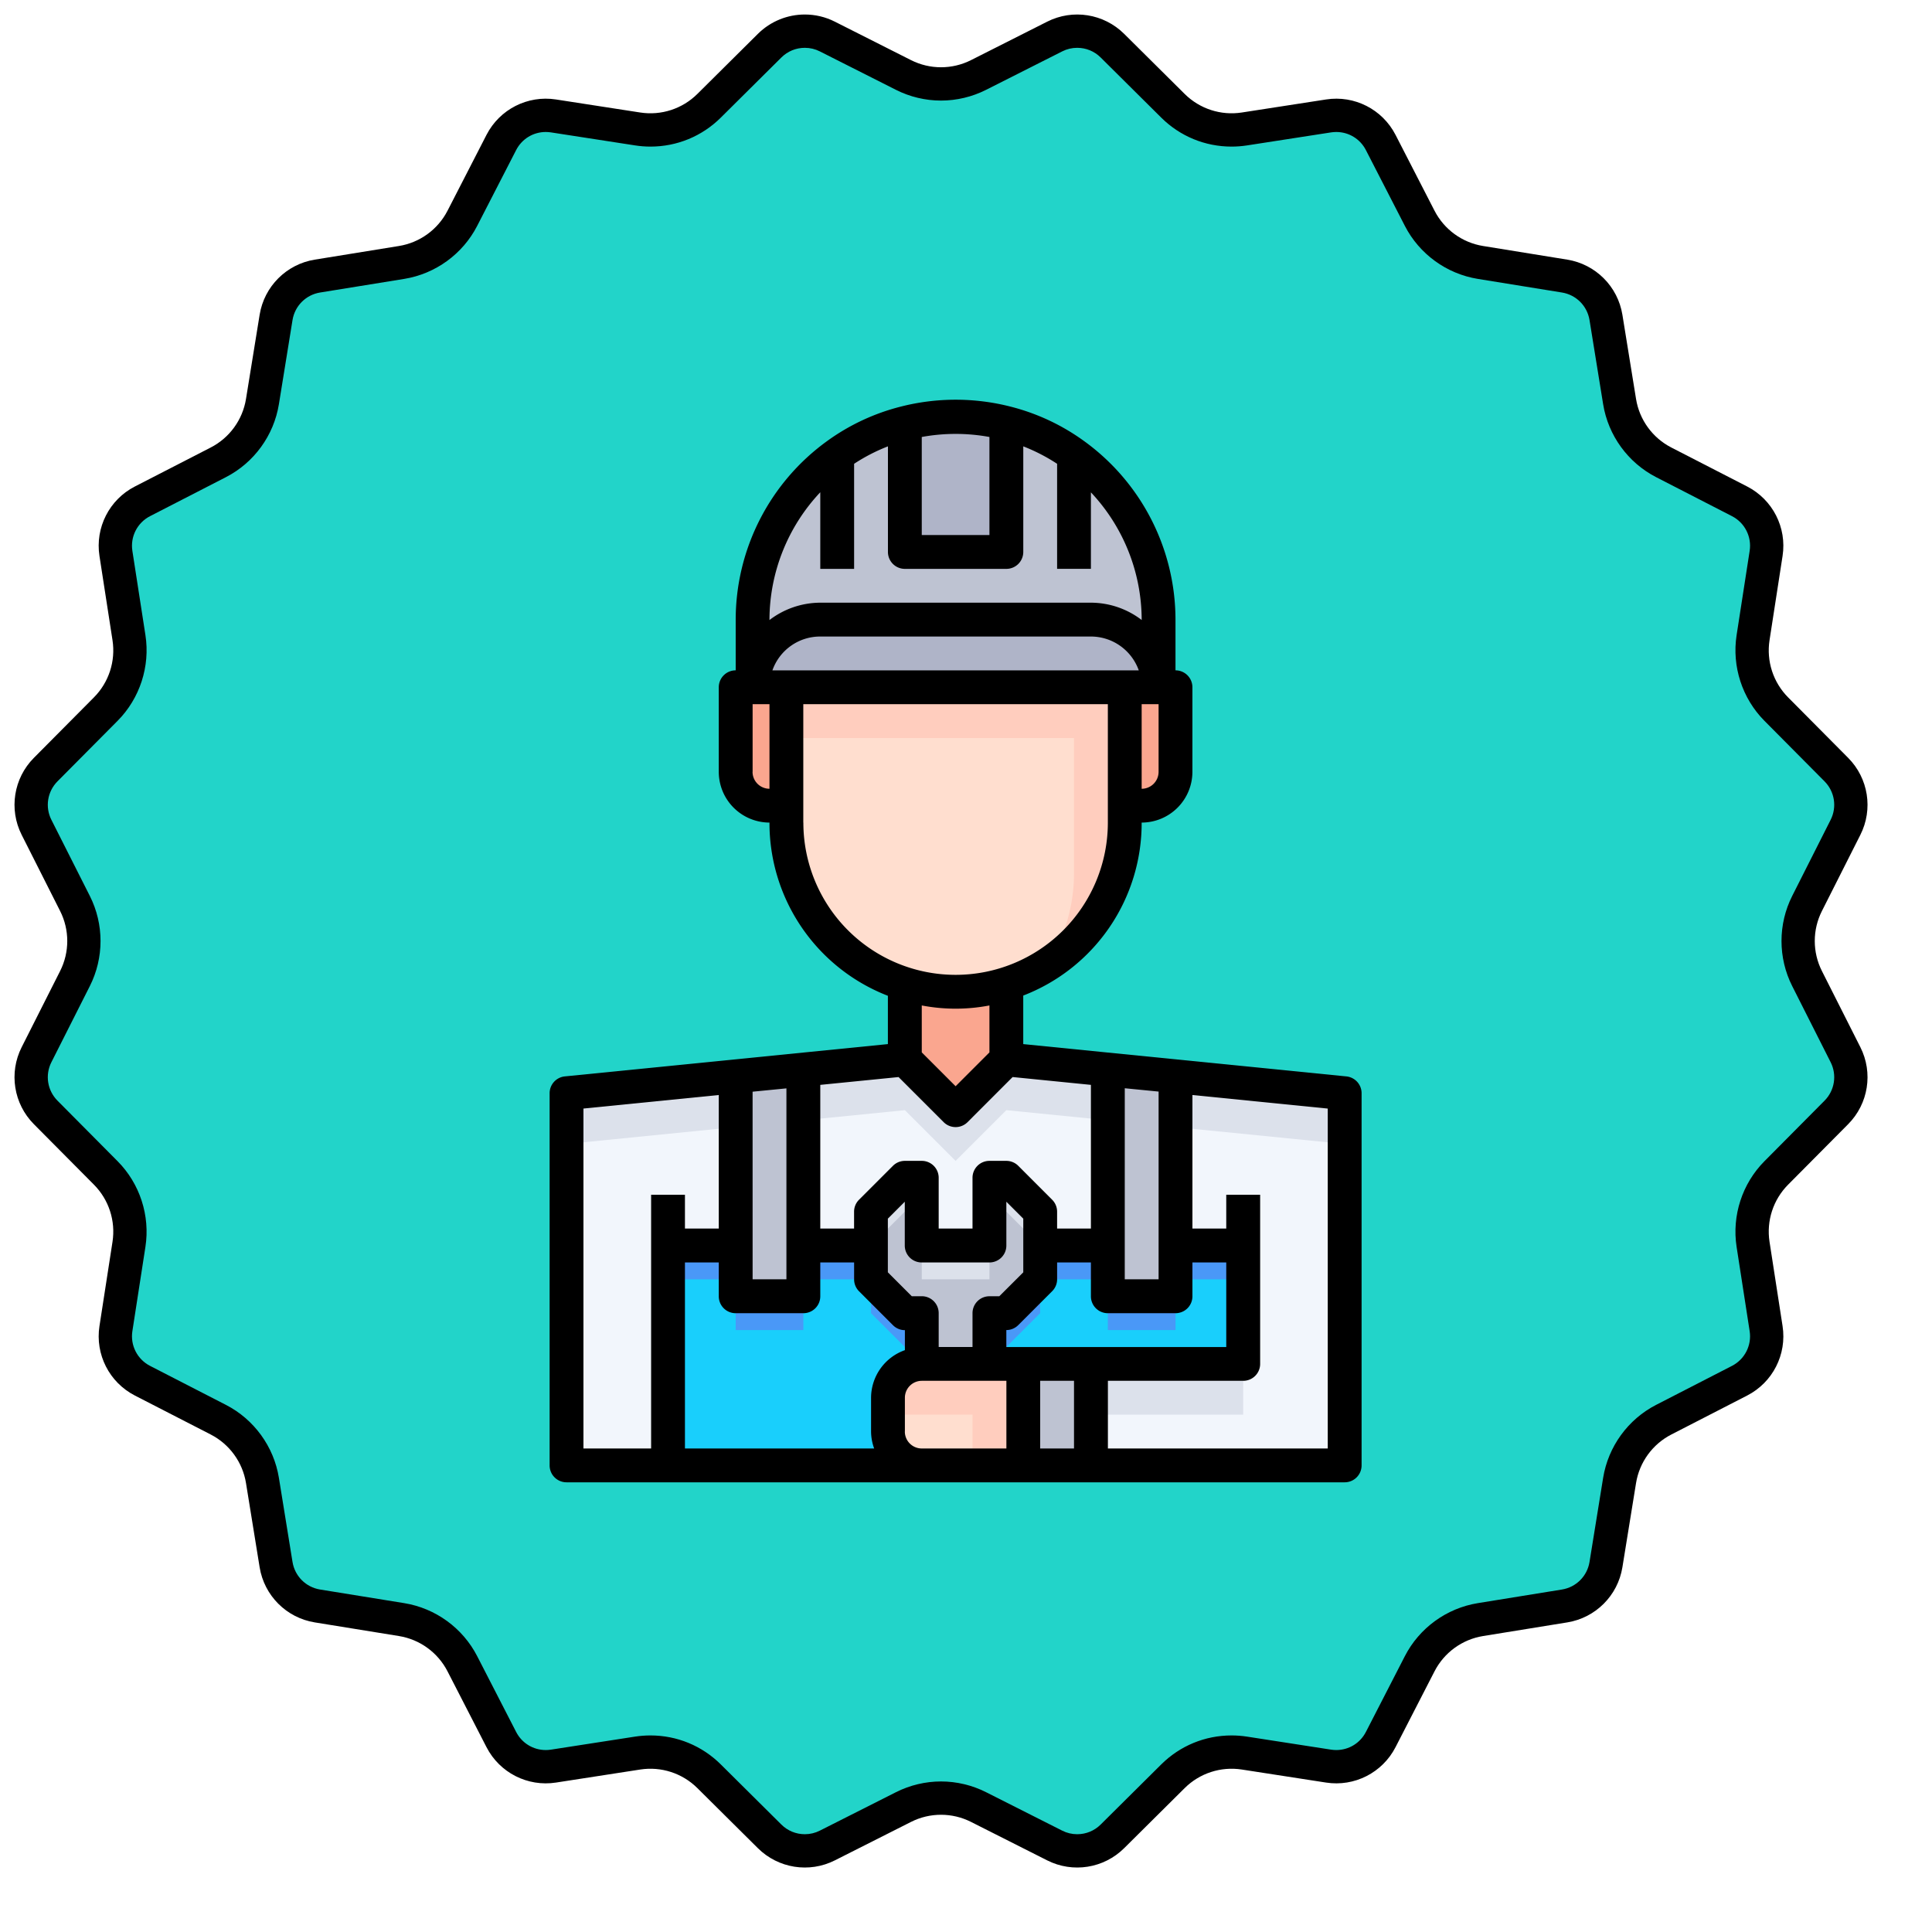
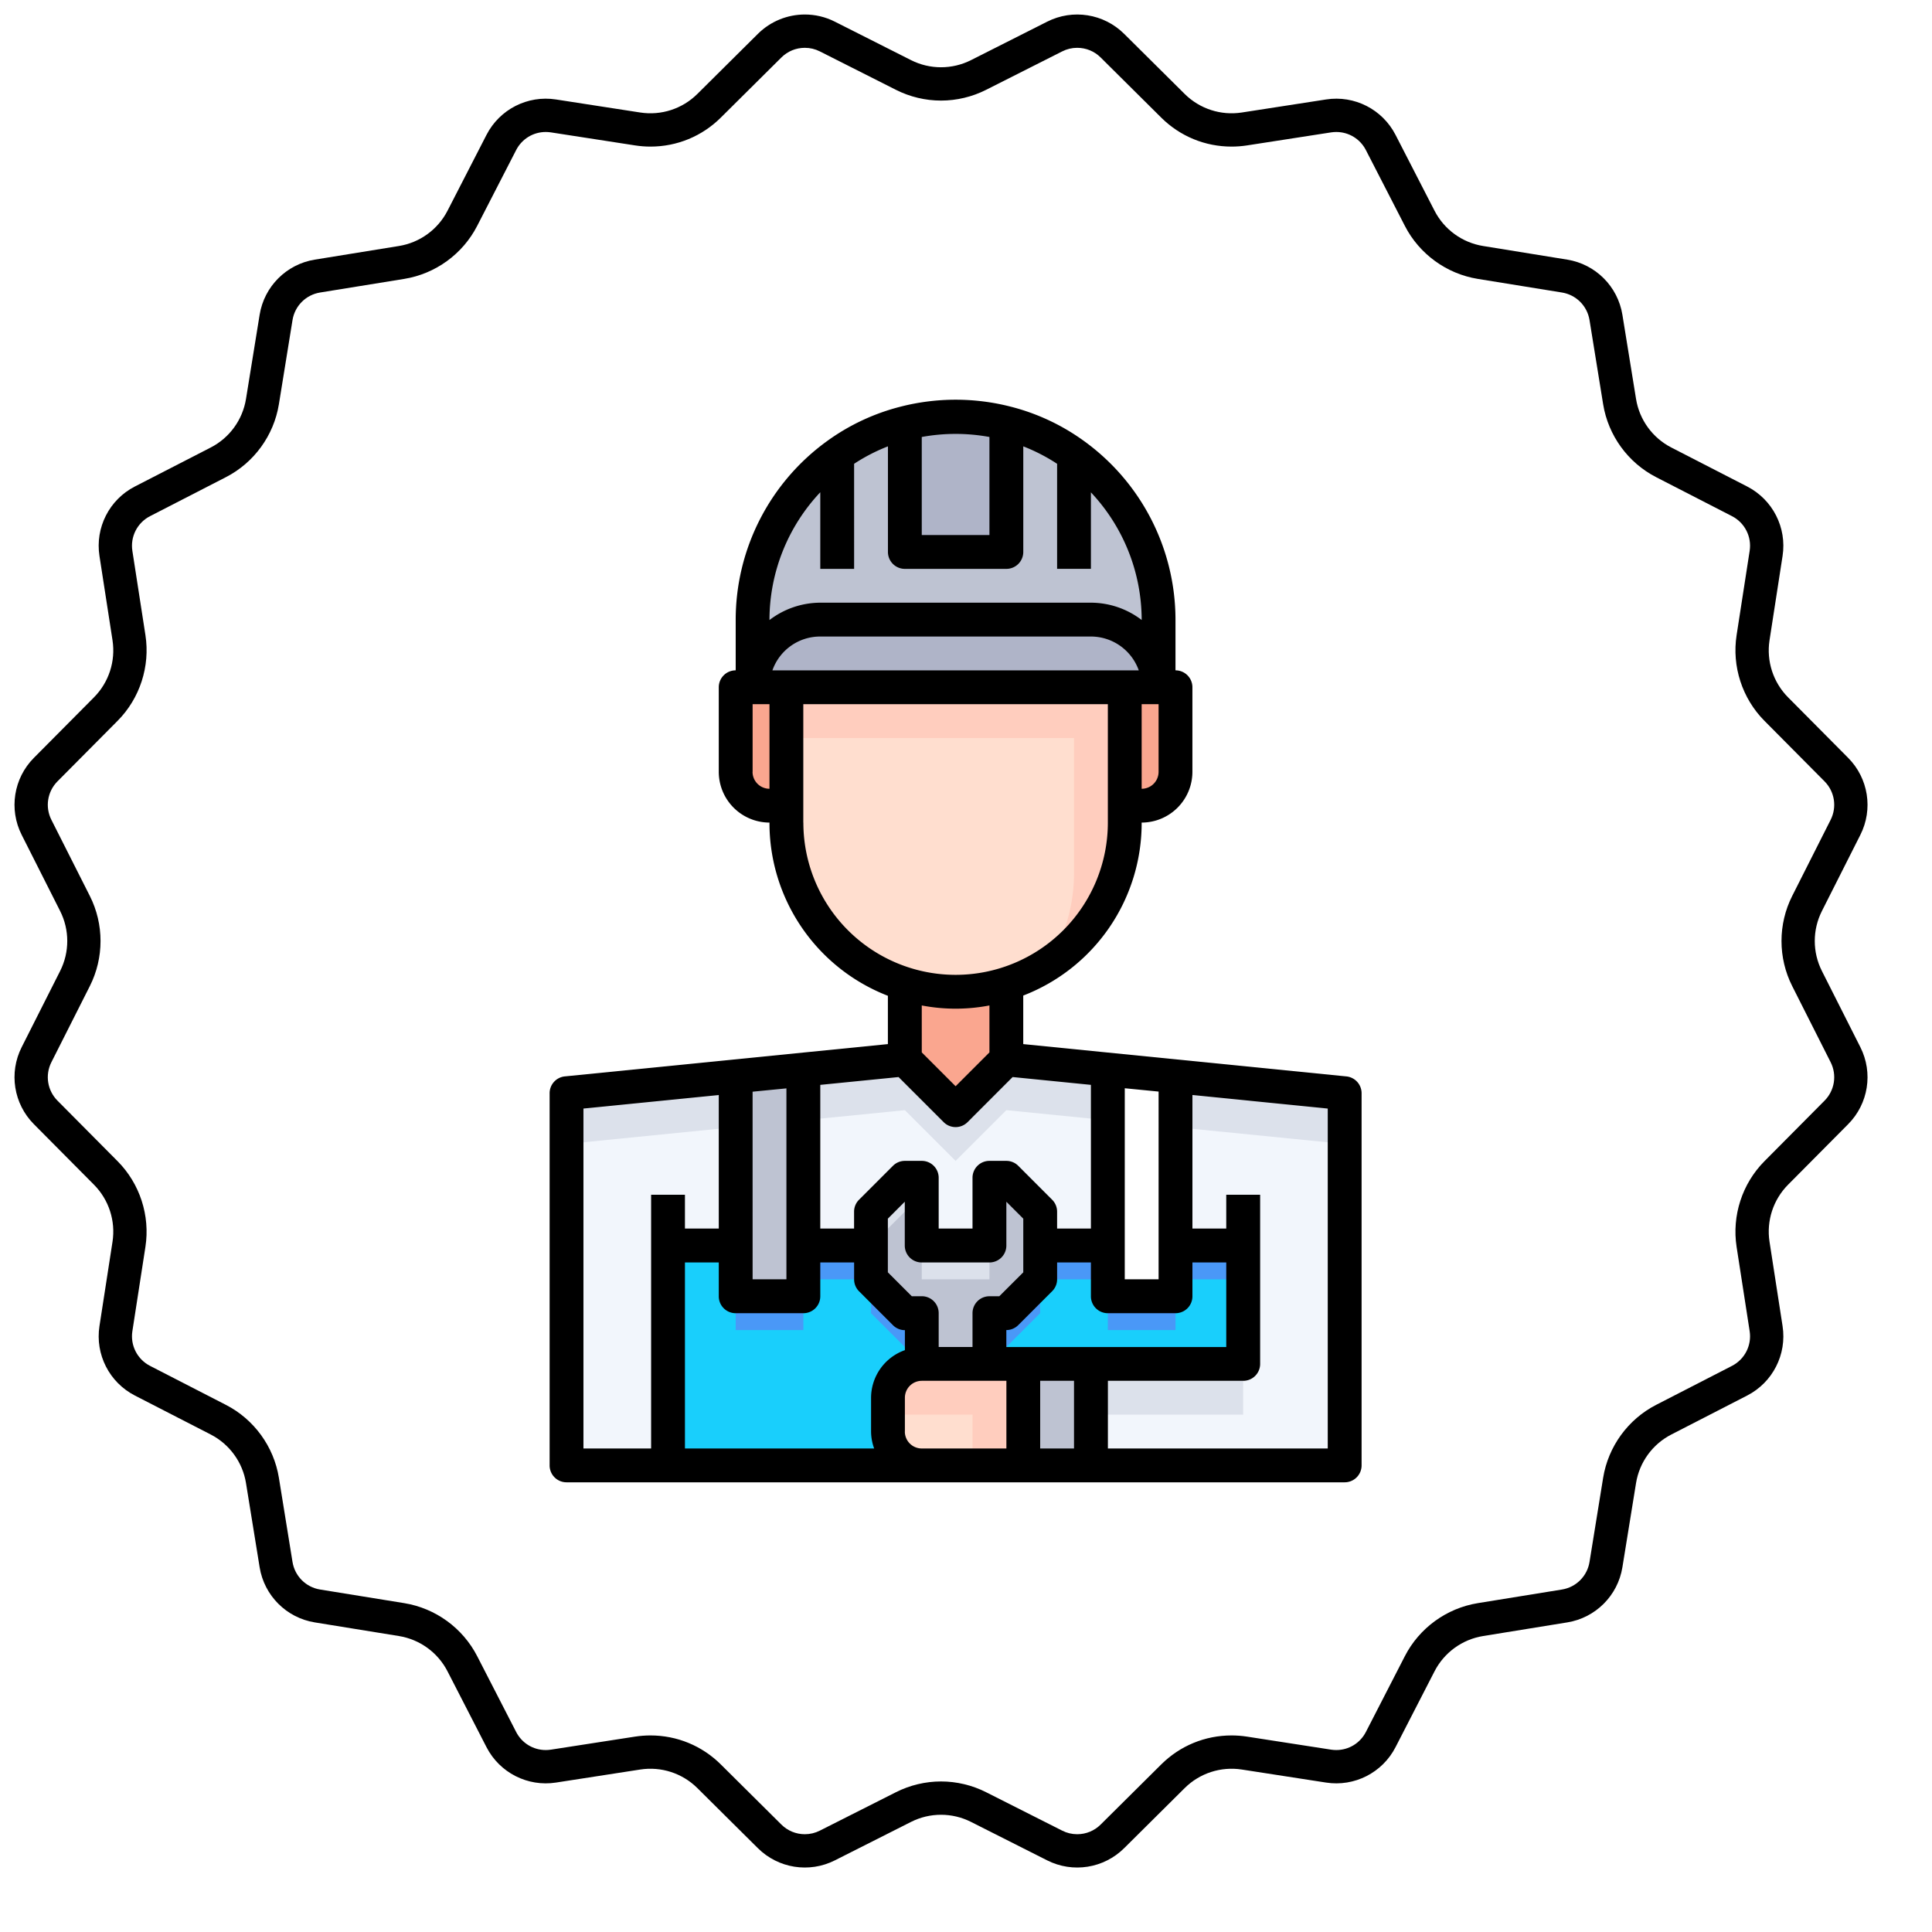
<svg xmlns="http://www.w3.org/2000/svg" width="116" height="116" viewBox="0 0 116 116">
  <defs>
    <filter id="Polygon_2" x="0" y="0" width="116" height="116" filterUnits="userSpaceOnUse">
      <feGaussianBlur />
    </filter>
    <clipPath id="clip-path">
      <rect id="Rectangle_407" data-name="Rectangle 407" width="48.752" height="65" fill="none" />
    </clipPath>
  </defs>
  <g id="thomas-marine-and-boat" transform="translate(-167 -3189)">
    <g transform="matrix(1, 0, 0, 1, 167, 3189)" filter="url(#Polygon_2)">
      <g id="Polygon_2-2" data-name="Polygon 2" fill="#22d4c9">
-         <path d="M 64.676 111.129 C 64.209 111.129 63.742 111.018 63.325 110.807 L 58.754 108.498 C 58.059 108.147 57.279 107.961 56.5 107.961 C 55.721 107.961 54.941 108.147 54.246 108.498 L 49.675 110.807 C 49.258 111.018 48.791 111.129 48.324 111.129 C 47.526 111.129 46.775 110.82 46.209 110.258 L 42.576 106.65 C 41.633 105.714 40.381 105.198 39.053 105.198 C 38.798 105.198 38.54 105.218 38.288 105.257 L 33.228 106.04 C 33.075 106.063 32.921 106.075 32.767 106.075 C 31.639 106.075 30.617 105.451 30.101 104.447 L 27.76 99.893 C 27.037 98.486 25.673 97.495 24.112 97.242 L 19.058 96.424 C 17.781 96.217 16.783 95.219 16.576 93.942 L 15.758 88.888 C 15.505 87.327 14.514 85.963 13.107 85.24 L 8.553 82.899 C 7.402 82.308 6.762 81.051 6.96 79.772 L 7.743 74.712 C 7.985 73.149 7.464 71.547 6.35 70.424 L 2.742 66.791 C 1.83 65.873 1.61 64.48 2.193 63.325 L 4.502 58.754 C 5.215 57.343 5.215 55.657 4.502 54.246 L 2.193 49.675 C 1.61 48.52 1.83 47.127 2.742 46.209 L 6.35 42.576 C 7.464 41.453 7.985 39.85 7.743 38.288 L 6.96 33.228 C 6.762 31.949 7.402 30.692 8.553 30.1 L 13.108 27.76 C 14.514 27.037 15.505 25.673 15.758 24.112 L 16.576 19.058 C 16.783 17.781 17.781 16.783 19.058 16.576 L 24.112 15.757 C 25.674 15.505 27.037 14.514 27.76 13.107 L 30.101 8.553 C 30.617 7.549 31.639 6.925 32.767 6.925 C 32.921 6.925 33.076 6.937 33.228 6.96 L 38.288 7.743 C 38.54 7.782 38.798 7.802 39.053 7.802 C 40.382 7.802 41.633 7.286 42.576 6.35 L 46.209 2.742 C 46.775 2.18 47.526 1.871 48.324 1.871 C 48.791 1.871 49.258 1.982 49.675 2.193 L 54.246 4.502 C 54.941 4.853 55.721 5.039 56.5 5.039 C 56.5 5.039 56.5 5.039 56.5 5.039 C 57.279 5.039 58.059 4.853 58.754 4.502 L 63.325 2.193 C 63.742 1.982 64.209 1.871 64.676 1.871 C 65.474 1.871 66.225 2.18 66.791 2.742 L 70.424 6.35 C 71.367 7.286 72.619 7.802 73.947 7.802 C 74.202 7.802 74.46 7.782 74.712 7.743 L 79.772 6.96 C 79.925 6.937 80.079 6.925 80.233 6.925 C 81.361 6.925 82.383 7.549 82.899 8.553 L 85.24 13.107 C 85.963 14.514 87.327 15.505 88.888 15.758 L 93.942 16.576 C 95.219 16.783 96.217 17.781 96.424 19.058 L 97.242 24.112 C 97.495 25.673 98.486 27.037 99.893 27.76 L 104.447 30.101 C 105.598 30.692 106.238 31.949 106.04 33.228 L 105.257 38.288 C 105.015 39.851 105.536 41.453 106.65 42.576 L 110.258 46.209 C 111.17 47.127 111.39 48.52 110.807 49.675 L 108.498 54.246 C 107.785 55.657 107.785 57.343 108.498 58.754 L 110.807 63.325 C 111.39 64.48 111.17 65.873 110.258 66.791 L 106.65 70.424 C 105.536 71.547 105.015 73.149 105.257 74.712 L 106.04 79.772 C 106.238 81.051 105.598 82.308 104.447 82.899 L 99.893 85.24 C 98.486 85.963 97.495 87.327 97.242 88.888 L 96.424 93.942 C 96.217 95.219 95.219 96.217 93.942 96.424 L 88.888 97.242 C 87.327 97.495 85.963 98.486 85.24 99.893 L 82.899 104.447 C 82.383 105.451 81.361 106.075 80.233 106.075 C 80.079 106.075 79.925 106.063 79.772 106.04 L 74.712 105.257 C 74.46 105.218 74.202 105.198 73.947 105.198 C 72.619 105.198 71.367 105.714 70.424 106.65 L 66.791 110.258 C 66.225 110.82 65.474 111.129 64.676 111.129 Z" stroke="none" />
        <path d="M 48.324 2.871 L 48.324 2.871 C 47.792 2.871 47.291 3.077 46.914 3.452 L 43.28 7.06 C 42.149 8.183 40.647 8.802 39.053 8.802 C 38.747 8.802 38.438 8.778 38.135 8.731 L 33.075 7.948 C 32.973 7.933 32.87 7.925 32.767 7.925 C 32.015 7.925 31.334 8.341 30.99 9.011 L 28.649 13.565 C 27.782 15.252 26.146 16.441 24.272 16.745 L 19.218 17.563 C 18.366 17.701 17.701 18.366 17.563 19.218 L 16.745 24.272 C 16.441 26.146 15.252 27.782 13.565 28.649 L 9.011 30.99 C 8.243 31.384 7.816 32.222 7.948 33.075 L 8.732 38.135 C 9.022 40.01 8.397 41.934 7.06 43.28 L 3.452 46.913 C 2.844 47.526 2.697 48.454 3.086 49.224 L 5.394 53.795 C 6.25 55.489 6.25 57.511 5.394 59.205 L 3.086 63.776 C 2.697 64.546 2.844 65.474 3.452 66.086 L 7.06 69.72 C 8.397 71.066 9.022 72.99 8.731 74.865 L 7.948 79.925 C 7.816 80.778 8.243 81.616 9.011 82.01 L 13.565 84.351 C 15.252 85.218 16.441 86.854 16.745 88.728 L 17.563 93.782 C 17.701 94.634 18.366 95.299 19.218 95.437 L 24.272 96.255 C 26.146 96.559 27.782 97.748 28.649 99.435 L 30.99 103.989 C 31.334 104.659 32.015 105.075 32.767 105.075 C 32.87 105.075 32.973 105.067 33.075 105.052 L 38.135 104.268 C 38.438 104.222 38.746 104.198 39.053 104.198 C 40.647 104.198 42.149 104.817 43.28 105.94 L 46.914 109.548 C 47.291 109.923 47.792 110.129 48.324 110.129 C 48.639 110.129 48.942 110.057 49.224 109.914 L 53.795 107.606 C 54.63 107.184 55.565 106.961 56.5 106.961 C 57.435 106.961 58.37 107.184 59.205 107.606 L 63.776 109.914 C 64.058 110.057 64.361 110.129 64.676 110.129 C 65.208 110.129 65.709 109.923 66.086 109.548 L 69.72 105.94 C 70.851 104.817 72.353 104.198 73.947 104.198 C 74.254 104.198 74.562 104.222 74.865 104.268 L 79.925 105.052 C 80.027 105.067 80.13 105.075 80.233 105.075 C 80.985 105.075 81.666 104.659 82.01 103.989 L 84.351 99.435 C 85.218 97.748 86.854 96.559 88.728 96.255 L 93.782 95.437 C 94.634 95.299 95.299 94.634 95.437 93.782 L 96.255 88.728 C 96.559 86.854 97.748 85.218 99.435 84.351 L 103.989 82.01 C 104.757 81.616 105.184 80.778 105.052 79.925 L 104.268 74.865 C 103.978 72.99 104.603 71.066 105.94 69.72 L 109.548 66.086 C 110.156 65.474 110.303 64.546 109.914 63.776 L 107.606 59.205 C 106.75 57.511 106.75 55.489 107.606 53.795 L 109.914 49.224 C 110.303 48.454 110.156 47.526 109.548 46.914 L 105.94 43.28 C 104.603 41.934 103.978 40.01 104.268 38.135 L 105.052 33.075 C 105.184 32.222 104.757 31.384 103.989 30.99 L 99.435 28.649 C 97.748 27.782 96.559 26.146 96.255 24.272 L 95.437 19.218 C 95.299 18.366 94.634 17.701 93.782 17.563 L 88.728 16.745 C 86.854 16.441 85.218 15.252 84.351 13.565 L 82.01 9.011 C 81.666 8.341 80.985 7.925 80.233 7.925 C 80.13 7.925 80.027 7.933 79.925 7.948 L 74.865 8.732 C 74.562 8.778 74.254 8.802 73.947 8.802 C 72.353 8.802 70.851 8.183 69.72 7.06 L 66.086 3.452 C 65.709 3.077 65.208 2.871 64.676 2.871 C 64.361 2.871 64.058 2.943 63.776 3.086 L 59.205 5.394 C 58.371 5.816 57.435 6.039 56.5 6.039 C 55.565 6.039 54.63 5.816 53.795 5.394 L 49.225 3.086 C 48.942 2.943 48.639 2.871 48.324 2.871 M 48.324 0.871 C 48.937 0.871 49.554 1.011 50.126 1.301 L 54.697 3.609 C 55.831 4.182 57.169 4.182 58.303 3.609 L 62.874 1.301 C 64.411 0.524 66.273 0.819 67.496 2.033 L 71.129 5.64 C 72.031 6.536 73.304 6.949 74.559 6.755 L 79.619 5.972 C 81.322 5.708 83.001 6.564 83.789 8.096 L 86.13 12.65 C 86.71 13.78 87.793 14.567 89.047 14.77 L 94.102 15.589 C 95.802 15.865 97.135 17.198 97.411 18.898 L 98.23 23.953 C 98.433 25.207 99.22 26.29 100.35 26.87 L 104.904 29.211 C 106.436 29.999 107.292 31.678 107.028 33.381 L 106.245 38.441 C 106.051 39.696 106.464 40.969 107.36 41.871 L 110.967 45.504 C 112.181 46.727 112.476 48.589 111.699 50.126 L 109.391 54.697 C 108.818 55.831 108.818 57.169 109.391 58.303 L 111.699 62.874 C 112.476 64.411 112.181 66.273 110.967 67.496 L 107.36 71.129 C 106.464 72.031 106.051 73.304 106.245 74.559 L 107.028 79.619 C 107.292 81.322 106.436 83.001 104.904 83.789 L 100.35 86.13 C 99.22 86.71 98.433 87.793 98.23 89.047 L 97.411 94.102 C 97.135 95.802 95.802 97.135 94.102 97.411 L 89.047 98.23 C 87.793 98.433 86.71 99.22 86.13 100.35 L 83.789 104.904 C 83.001 106.436 81.322 107.292 79.619 107.028 L 74.559 106.245 C 73.304 106.051 72.031 106.464 71.129 107.36 L 67.496 110.967 C 66.273 112.181 64.411 112.476 62.874 111.699 L 58.303 109.391 C 57.169 108.818 55.831 108.818 54.697 109.391 L 50.126 111.699 C 48.589 112.476 46.727 112.181 45.504 110.967 L 41.871 107.36 C 40.969 106.464 39.696 106.051 38.441 106.245 L 33.381 107.028 C 31.678 107.292 29.999 106.436 29.211 104.904 L 26.87 100.35 C 26.29 99.22 25.207 98.433 23.953 98.23 L 18.898 97.411 C 17.198 97.135 15.865 95.802 15.589 94.102 L 14.77 89.047 C 14.567 87.793 13.78 86.71 12.65 86.129 L 8.096 83.789 C 6.564 83.001 5.708 81.322 5.972 79.619 L 6.755 74.559 C 6.949 73.304 6.536 72.031 5.64 71.129 L 2.033 67.496 C 0.819 66.273 0.524 64.411 1.301 62.874 L 3.609 58.303 C 4.182 57.169 4.182 55.831 3.609 54.697 L 1.301 50.126 C 0.524 48.589 0.819 46.727 2.033 45.504 L 5.641 41.871 C 6.536 40.969 6.949 39.696 6.755 38.441 L 5.972 33.381 C 5.708 31.678 6.564 29.998 8.096 29.211 L 12.65 26.87 C 13.78 26.29 14.567 25.207 14.77 23.952 L 15.589 18.898 C 15.865 17.198 17.198 15.865 18.898 15.589 L 23.953 14.77 C 25.207 14.567 26.29 13.78 26.871 12.65 L 29.211 8.096 C 29.999 6.564 31.678 5.708 33.381 5.972 L 38.441 6.755 C 39.696 6.949 40.969 6.536 41.871 5.64 L 45.504 2.033 C 46.272 1.271 47.291 0.871 48.324 0.871 Z" stroke="none" fill="#000" />
      </g>
    </g>
    <g id="Group_421" data-name="Group 421" transform="translate(200 3213)">
      <g id="Group_420" data-name="Group 420" transform="translate(0 0)" clip-path="url(#clip-path)">
        <path id="Path_1713" data-name="Path 1713" d="M28.125,57v6.094H22.031A2.037,2.037,0,0,1,20,61.061V59.029A2.037,2.037,0,0,1,22.031,57h6.094Z" transform="translate(0.313 0.893)" fill="#ffdecf" />
        <path id="Path_1714" data-name="Path 1714" d="M26.094,57H22.031A2.037,2.037,0,0,0,20,59.029v1.016h5.078v3.047h3.047V57Z" transform="translate(0.313 0.893)" fill="#ffcdbe" />
        <path id="Path_1715" data-name="Path 1715" d="M14.047,17v7.11H13.031A2.037,2.037,0,0,1,11,22.076V17h3.047Z" transform="translate(0.172 0.266)" fill="#faa68f" />
        <path id="Path_1716" data-name="Path 1716" d="M37.047,17v5.078a2.037,2.037,0,0,1-2.031,2.031H34V17h3.047Z" transform="translate(0.532 0.266)" fill="#faa68f" />
        <path id="Path_1717" data-name="Path 1717" d="M27.094,34.538v4.53l-3.047,3.047L21,39.068v-4.53a10.169,10.169,0,0,0,6.094,0" transform="translate(0.329 0.541)" fill="#faa68f" />
        <path id="Path_1718" data-name="Path 1718" d="M21.11,34.813A10.167,10.167,0,0,1,14,25.123V17H34.313v8.125a10.158,10.158,0,0,1-13.2,9.689" transform="translate(0.219 0.266)" fill="#ffdecf" />
        <path id="Path_1719" data-name="Path 1719" d="M14,17v3.047H31.266V28.17a10.088,10.088,0,0,1-1.616,5.48,10.059,10.059,0,0,0,4.663-8.527V17Z" transform="translate(0.219 0.266)" fill="#ffcdbe" />
        <rect id="Rectangle_398" data-name="Rectangle 398" width="4.063" height="6.094" transform="translate(28.438 57.89)" fill="#bec3d2" />
        <path id="Path_1720" data-name="Path 1720" d="M29.157,48.029v4.063l-2.031,2.031H26.11V57.17H22.047V54.123H21.031L19,52.092V48.029L21.031,46h1.016V50.06H26.11V46h1.016Z" transform="translate(0.297 0.72)" fill="#bec3d2" />
        <path id="Path_1721" data-name="Path 1721" d="M22.047,48.029V46H21.031L19,48.029V50.06l2.031-2.031Z" transform="translate(0.297 0.72)" fill="#dce1eb" />
        <rect id="Rectangle_399" data-name="Rectangle 399" width="4.063" height="2.031" transform="translate(22.344 50.781)" fill="#dce1eb" />
-         <path id="Path_1722" data-name="Path 1722" d="M27.016,46H26v2.031h1.016l2.031,2.031V48.029Z" transform="translate(0.407 0.72)" fill="#dce1eb" />
        <path id="Path_1723" data-name="Path 1723" d="M7.094,50.154v13.2H1V41.013L11.157,40V50.154Z" transform="translate(0.016 0.627)" fill="#f2f6fc" />
        <path id="Path_1724" data-name="Path 1724" d="M33.282,39.607V50.17H29.219V48.139l-2.031-2.031H26.172V50.17H22.11V46.107H21.094l-2.031,2.031V50.17H15V39.607L21.094,39l3.047,3.047L27.188,39Z" transform="translate(0.235 0.611)" fill="#f2f6fc" />
        <path id="Path_1725" data-name="Path 1725" d="M41.141,50.154H37.078V40l10.157,1.016V63.358H32V57.264h9.141Z" transform="translate(0.501 0.627)" fill="#f2f6fc" />
        <path id="Path_1726" data-name="Path 1726" d="M1,41.013V44.06l10.157-1.016V40Z" transform="translate(0.016 0.627)" fill="#dce1eb" />
        <path id="Path_1727" data-name="Path 1727" d="M27.188,39l-3.047,3.047L21.094,39,15,39.607v3.047l6.094-.609,3.047,3.047,3.047-3.047,6.094.609V39.607Z" transform="translate(0.235 0.611)" fill="#dce1eb" />
        <rect id="Rectangle_400" data-name="Rectangle 400" width="9.141" height="3.047" transform="translate(32.501 57.89)" fill="#dce1eb" />
        <path id="Path_1728" data-name="Path 1728" d="M37,40v3.047L47.157,44.06V41.013Z" transform="translate(0.579 0.627)" fill="#dce1eb" />
        <path id="Path_1729" data-name="Path 1729" d="M27.094,1.384V9.123H21V1.384a12.22,12.22,0,0,1,6.094,0" transform="translate(0.329 0.016)" fill="#afb4c8" />
        <path id="Path_1730" data-name="Path 1730" d="M34.344,17.061H12A4.057,4.057,0,0,1,16.063,13H32.313a4.062,4.062,0,0,1,4.063,4.063Z" transform="translate(0.188 0.204)" fill="#afb4c8" />
        <path id="Path_1731" data-name="Path 1731" d="M32.313,13.18H16.063A4.057,4.057,0,0,0,12,17.243V13.18a12.166,12.166,0,0,1,5.078-9.9,11.93,11.93,0,0,1,4.063-1.9V9.117h6.094V1.378a11.93,11.93,0,0,1,4.063,1.9,12.166,12.166,0,0,1,5.078,9.9v4.063a4.062,4.062,0,0,0-4.063-4.063" transform="translate(0.188 0.022)" fill="#bec3d2" />
-         <path id="Path_1732" data-name="Path 1732" d="M37.063,50.161v3.047H33V39.6L37.063,40Z" transform="translate(0.517 0.62)" fill="#bec3d2" />
        <path id="Path_1733" data-name="Path 1733" d="M15.063,50.161v3.047H11V40l4.063-.406Z" transform="translate(0.172 0.62)" fill="#bec3d2" />
        <path id="Path_1734" data-name="Path 1734" d="M22.235,63.2H7V50h4.063v3.047h4.063V50h4.063v2.031l2.031,2.031h1.016v3.047A2.037,2.037,0,0,0,20.2,59.139V61.17A2.037,2.037,0,0,0,22.235,63.2" transform="translate(0.11 0.783)" fill="#19cffc" />
        <path id="Path_1735" data-name="Path 1735" d="M27.016,54.06l2.031-2.031V50H33.11v3.047h4.063V50h4.063v7.11H26V54.06Z" transform="translate(0.407 0.783)" fill="#19cffc" />
        <rect id="Rectangle_401" data-name="Rectangle 401" width="4.063" height="2.031" transform="translate(11.172 53.828)" fill="#4a98f7" />
        <path id="Path_1736" data-name="Path 1736" d="M21.031,54.029,19,52v2.031l2.031,2.031h1.016V54.029Z" transform="translate(0.297 0.814)" fill="#4a98f7" />
-         <rect id="Rectangle_402" data-name="Rectangle 402" width="4.063" height="2.031" transform="translate(7.11 50.781)" fill="#4a98f7" />
        <path id="Path_1737" data-name="Path 1737" d="M20,61v2.031h2.031A2.037,2.037,0,0,1,20,61" transform="translate(0.313 0.955)" fill="#4a98f7" />
        <rect id="Rectangle_403" data-name="Rectangle 403" width="4.063" height="2.031" transform="translate(15.235 50.781)" fill="#4a98f7" />
        <rect id="Rectangle_404" data-name="Rectangle 404" width="4.063" height="2.031" transform="translate(33.517 53.828)" fill="#4a98f7" />
        <rect id="Rectangle_405" data-name="Rectangle 405" width="4.063" height="2.031" transform="translate(29.454 50.781)" fill="#4a98f7" />
        <path id="Path_1738" data-name="Path 1738" d="M29.047,54.029V52l-2.031,2.031H26V56.06h1.016Z" transform="translate(0.407 0.814)" fill="#4a98f7" />
        <rect id="Rectangle_406" data-name="Rectangle 406" width="4.063" height="2.031" transform="translate(37.579 50.781)" fill="#4a98f7" />
        <path id="Path_1739" data-name="Path 1739" d="M47.837,40.629l-19.4-1.94V35.775a11.1,11.1,0,0,0,7.11-10.386,3.051,3.051,0,0,0,3.047-3.047V17.264a1.016,1.016,0,0,0-1.016-1.016V13.2a13.248,13.248,0,0,0-5.5-10.726,12.923,12.923,0,0,0-4.4-2.059,13.31,13.31,0,0,0-6.6,0,12.909,12.909,0,0,0-4.406,2.059,13.248,13.248,0,0,0-5.5,10.727v3.047a1.016,1.016,0,0,0-1.016,1.016v5.078A3.051,3.051,0,0,0,13.2,25.389a11.127,11.127,0,0,0,7.11,10.4v2.9l-19.4,1.94A1.015,1.015,0,0,0,0,41.64V63.984A1.015,1.015,0,0,0,1.016,65h46.72a1.015,1.015,0,0,0,1.016-1.016V41.64a1.015,1.015,0,0,0-.914-1.011m-13.305.711,2.031.2V52.812H34.532ZM22.344,36.369a10.787,10.787,0,0,0,4.063,0v2.819l-2.031,2.031-2.031-2.031Zm-8.967-20.12a3.037,3.037,0,0,1,2.873-2.031H32.5a3.053,3.053,0,0,1,2.873,2.031Zm23.186,6.094a1.017,1.017,0,0,1-1.016,1.016V18.28h1.016ZM26.407,2.237V8.123H22.344V2.237a11.261,11.261,0,0,1,4.063,0M16.251,5.562v4.593h2.031V3.847A10.834,10.834,0,0,1,20.313,2.8v6.34a1.016,1.016,0,0,0,1.016,1.016h6.094a1.016,1.016,0,0,0,1.016-1.016V2.8A10.9,10.9,0,0,1,30.47,3.847v6.307H32.5V5.561A11.2,11.2,0,0,1,35.548,13.2v.026A5.026,5.026,0,0,0,32.5,12.186H16.251A5.053,5.053,0,0,0,13.2,13.228V13.2a11.2,11.2,0,0,1,3.047-7.64M12.188,22.342V18.28H13.2v5.078a1.017,1.017,0,0,1-1.016-1.016m3.047,3.047V18.28H33.517v7.11a9.141,9.141,0,1,1-18.282,0m5.716,15.278,2.707,2.707a1.015,1.015,0,0,0,1.436,0L27.8,40.667l4.7.47v8.628H30.47V48.749a1.011,1.011,0,0,0-.3-.718L28.141,46a1.013,1.013,0,0,0-.718-.3H26.407a1.015,1.015,0,0,0-1.016,1.016v3.047H23.36V46.718A1.015,1.015,0,0,0,22.344,45.7H21.329a1.013,1.013,0,0,0-.718.3l-2.031,2.031a1.011,1.011,0,0,0-.3.718v1.016H16.251V41.137Zm5.456,13.161a1.015,1.015,0,0,0-1.016,1.016v2.031H23.36V54.843a1.015,1.015,0,0,0-1.016-1.016h-.6l-1.436-1.436V49.17l1.016-1.016v2.626A1.015,1.015,0,0,0,22.344,51.8h4.063a1.015,1.015,0,0,0,1.016-1.016V48.154l1.016,1.016v3.222L27,53.828Zm-6.923,9.141H8.125V51.8h2.031v2.031a1.015,1.015,0,0,0,1.016,1.016h4.063a1.015,1.015,0,0,0,1.016-1.016V51.8h2.031v1.016a1.011,1.011,0,0,0,.3.718l2.031,2.031a1.013,1.013,0,0,0,.718.3v1.2a3.043,3.043,0,0,0-2.031,2.86v2.031a3.013,3.013,0,0,0,.187,1.016m-7.3-21.425,2.031-.2V52.812H12.188ZM2.031,42.559l8.125-.813v8.019H8.125V47.734H6.094V62.969H2.031Zm19.3,19.394V59.922a1.017,1.017,0,0,1,1.016-1.016h5.078v4.063H22.344a1.017,1.017,0,0,1-1.016-1.016m6.094-5.078V55.859a1.013,1.013,0,0,0,.718-.3l2.031-2.031a1.011,1.011,0,0,0,.3-.718V51.8H32.5v2.031a1.015,1.015,0,0,0,1.016,1.016h4.063a1.015,1.015,0,0,0,1.016-1.016V51.8h2.031v5.078h-13.2Zm4.063,6.094H29.454V58.906h2.031Zm15.235,0h-13.2V58.906h8.125a1.015,1.015,0,0,0,1.016-1.016V47.734H40.626v2.031H38.595V41.747l8.125.813Z" transform="translate(0 0)" />
      </g>
    </g>
  </g>
</svg>